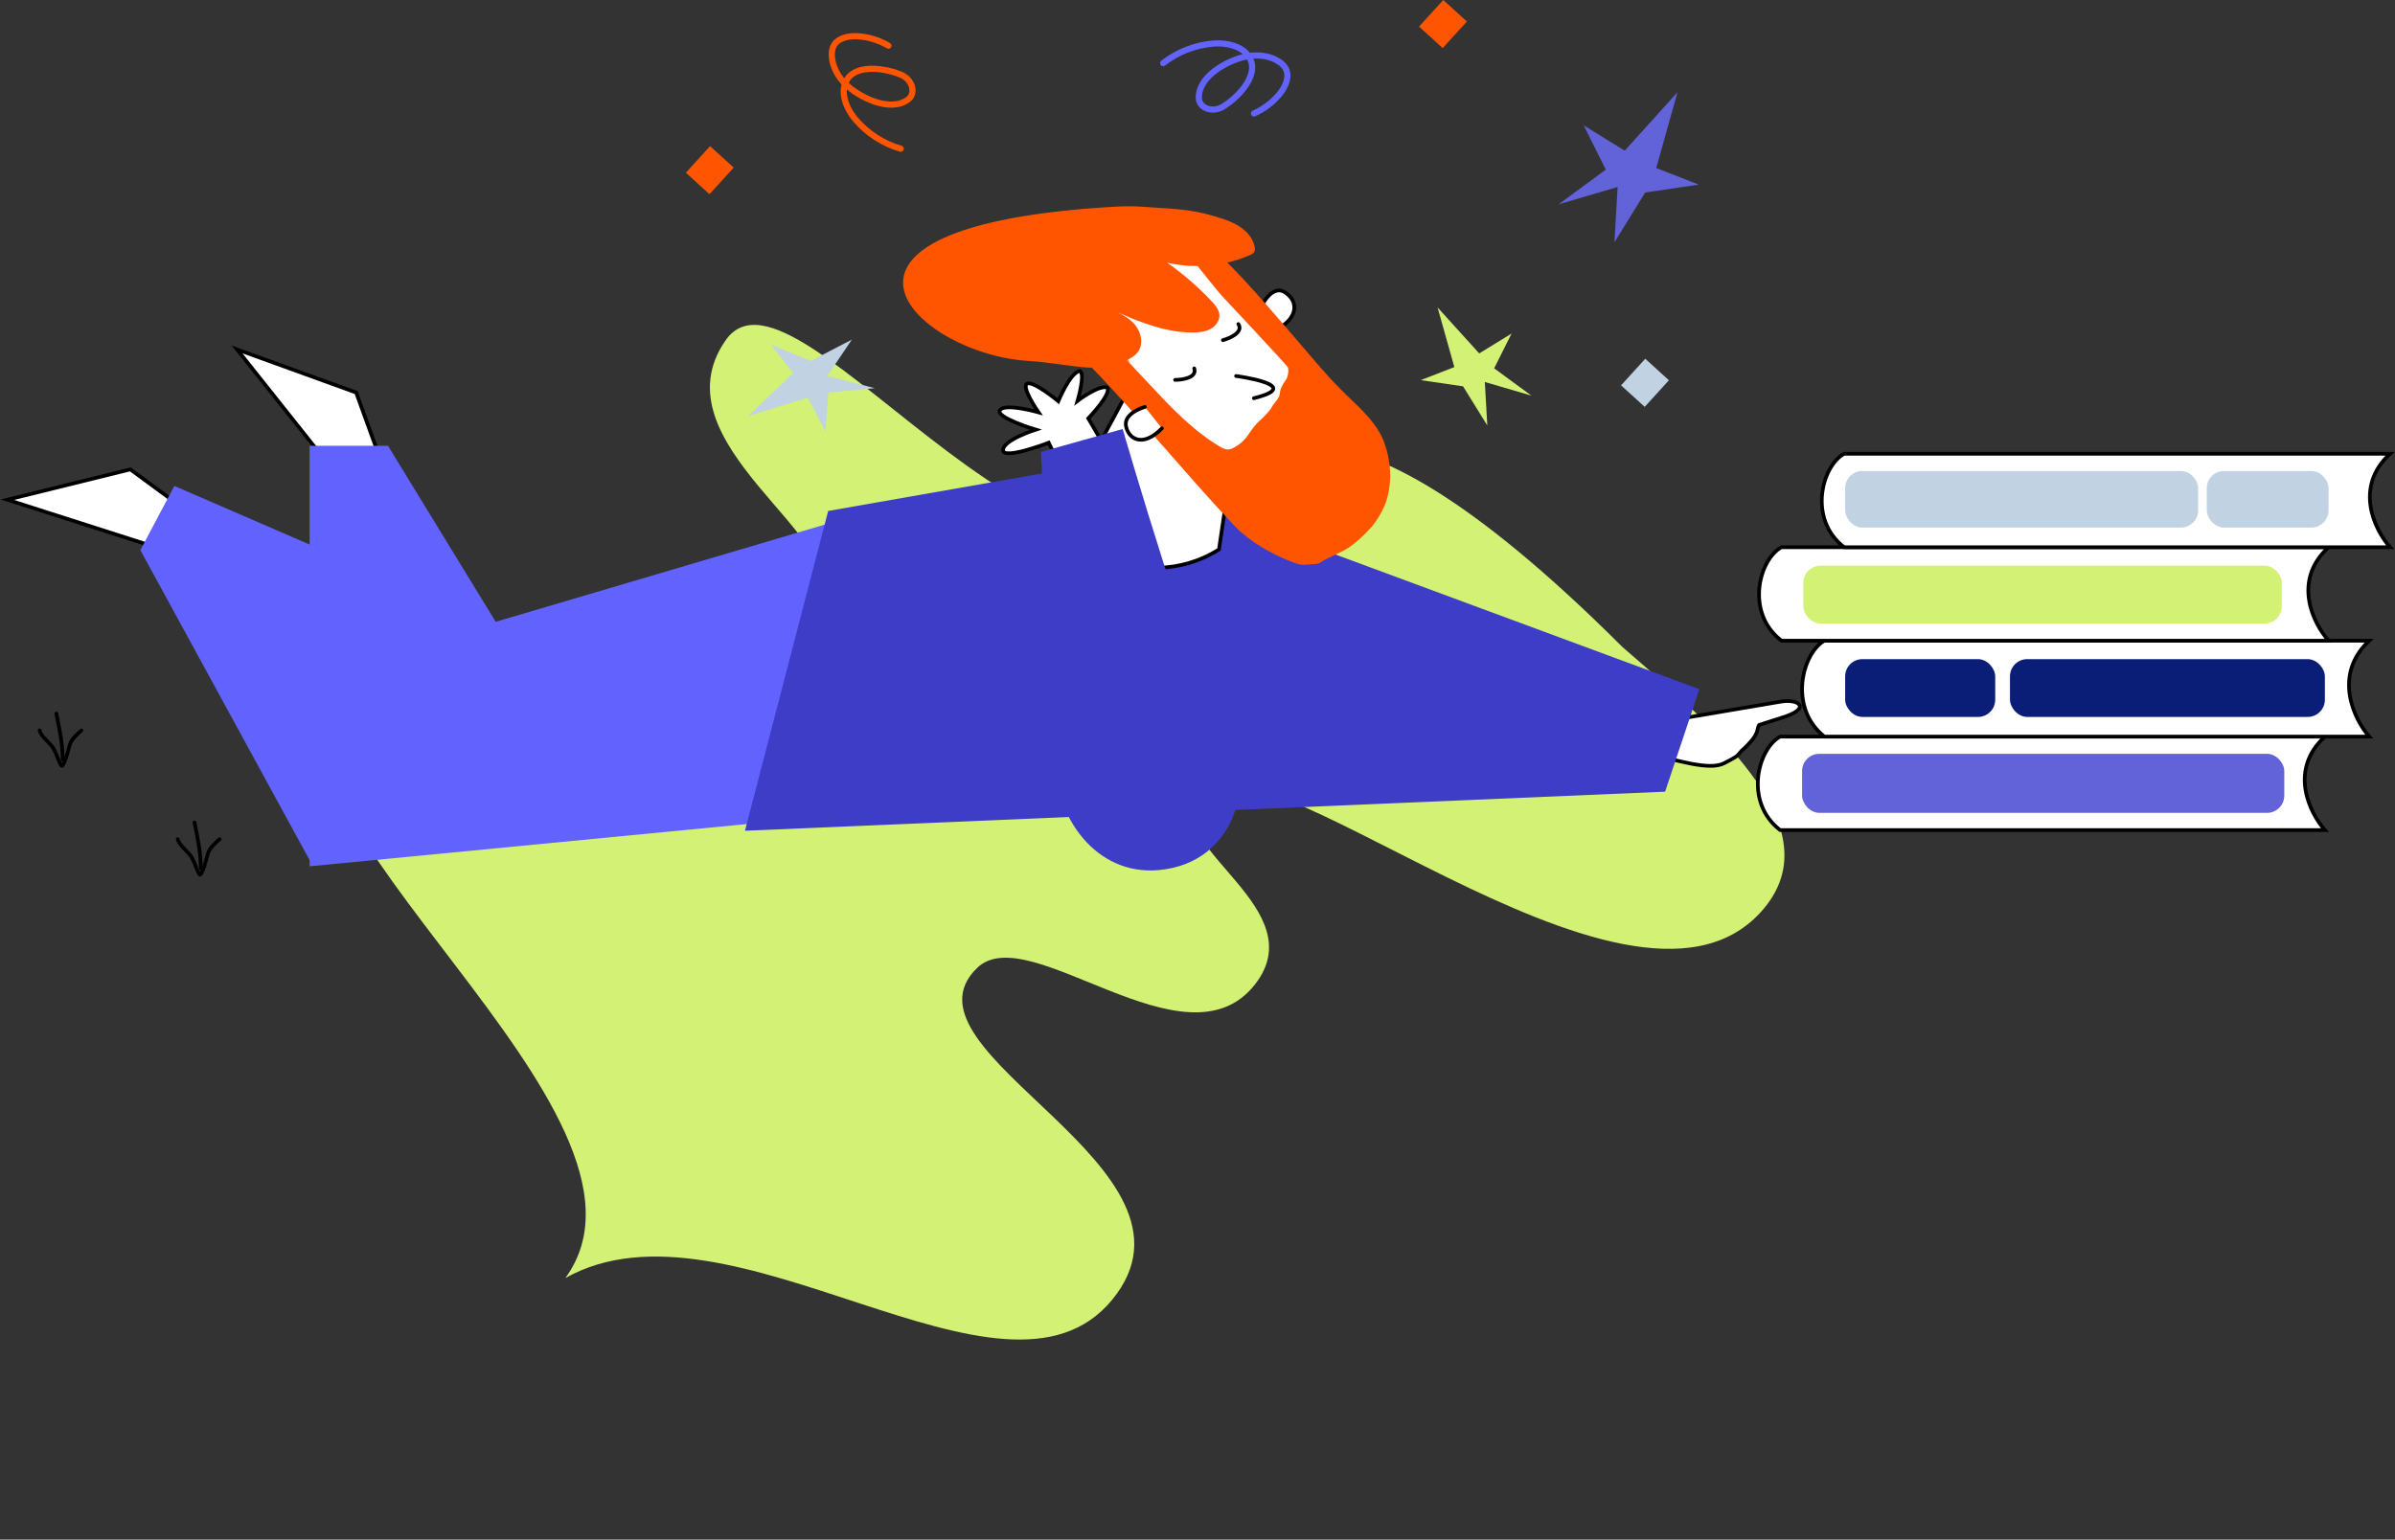
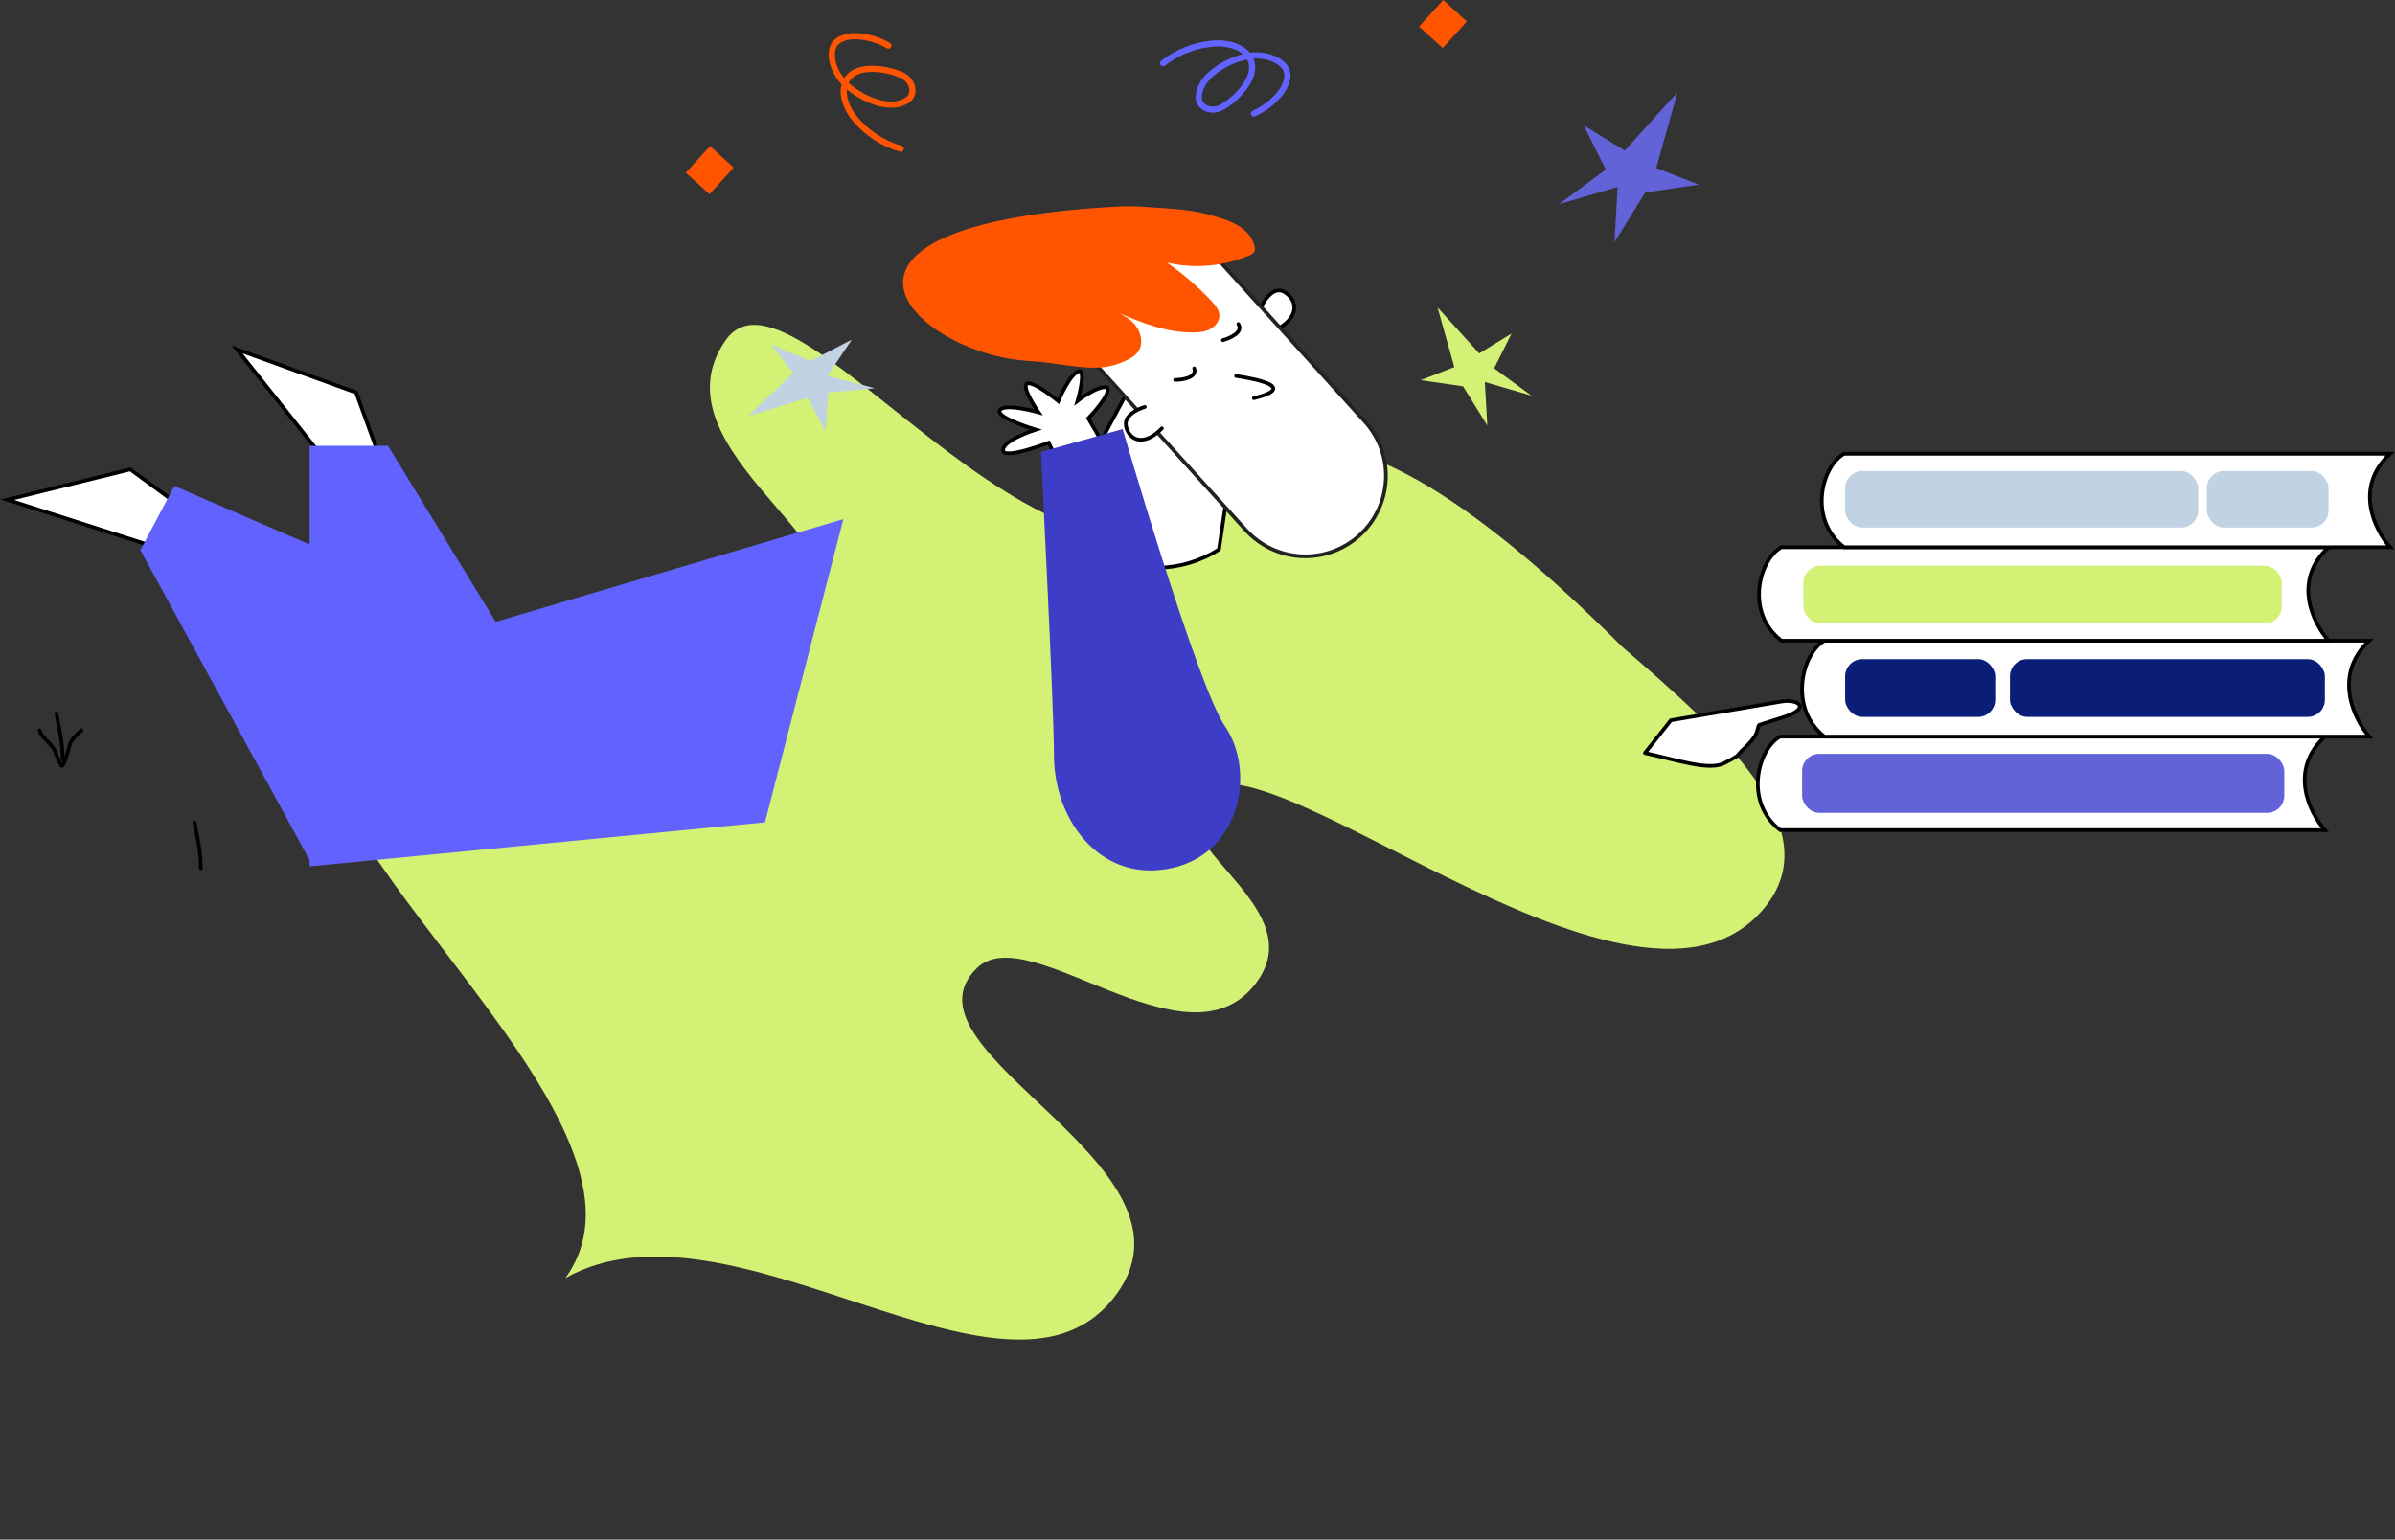
<svg xmlns="http://www.w3.org/2000/svg" width="1947" height="1252" viewBox="0 0 1947 1252" fill="none">
  <rect x="0" y="0" width="1947" height="1252" fill="#333333" stroke="none" />
  <path d="M1318.82 526.011C1401.57 597.495 1490.84 676.53 1431.28 741.849C1322.19 861.517 1012.43 576.682 972.163 649.345C949.244 690.696 1068.22 739.6 1020.06 800.73C963.628 872.317 836.323 746.508 794.385 787.069C723.034 856.096 992.307 949.519 904.15 1056.93C815.992 1164.33 594.29 963.683 459.571 1039.32C557.728 904.812 184.544 657.699 275.072 553.567C346.483 471.391 603.551 592.412 665.637 486.982C694.035 438.755 531.485 360.628 589.882 276.737C648.279 192.846 871.055 563.937 1017.93 392.969C1023.11 386.956 1069.14 276.737 1318.82 526.011Z" fill="#D2F175" />
  <path d="M308.861 372.584L289.517 319.213L192.722 284.171L279.309 393.056L308.861 372.584Z" fill="white" stroke="black" stroke-width="3" />
  <path d="M151.681 415.327L105.942 381.702L5.994 406.353L138.486 448.768L151.681 415.327Z" fill="white" stroke="black" stroke-width="3" />
  <path d="M402.973 505.642L685.589 422.132L621.901 668.686L251.714 704.476V362.481H315.402L402.973 505.642Z" fill="#6262FF" />
  <path d="M1447.82 570.528L1358.31 585.733L1337.25 612.341C1364.46 618.254 1389.36 626.94 1401.75 620.576C1411.62 615.508 1412.28 614.875 1414.26 612.341C1417.13 608.651 1416.89 610.44 1423.47 602.838C1430.05 595.236 1428.08 592.701 1430.05 589.534L1447.82 583.832C1473.49 576.23 1462.3 567.994 1447.82 570.528Z" fill="white" stroke="black" stroke-width="3" stroke-linejoin="round" />
  <path d="M253.573 702.902L114.107 447.376L141.73 395.148L534.172 565.205L253.573 702.902Z" fill="#6262FF" />
-   <path d="M1381.49 560.419L1353.64 643.791L605.62 675.552L673.26 415.51L888.116 377.794L1381.49 560.419Z" fill="#3D3DC7" />
  <path d="M925.033 302.843L855.236 432.643C855.236 432.643 926.559 487.3 990.938 446.838L1011.04 311.436L925.033 302.843Z" fill="white" stroke="black" stroke-width="3" stroke-linecap="round" stroke-linejoin="round" />
  <path d="M907.7 379.7L869.207 394.78L852.545 360.017C852.545 360.017 815.447 374.31 815.436 366.052C815.425 357.793 841.998 349.379 841.998 349.379C841.998 349.379 808.847 339.436 812.89 333.506C816.933 327.576 844.233 335.272 844.233 335.272C844.233 335.272 830.012 314.759 834.919 312.017C839.826 309.276 860.358 326.263 860.358 326.263C860.358 326.263 870.068 302.476 877.943 301.748C882.461 303.788 875.988 325.978 875.988 325.978C875.988 325.978 892.89 313.014 900.108 315.075C903.955 320.267 884.71 340.207 884.71 340.207L907.7 379.7Z" fill="white" stroke="black" stroke-width="3" stroke-miterlimit="10" />
  <path d="M1025.12 249.756C1025.12 249.756 1033.86 230.445 1044.89 237.896C1055.91 245.348 1054.59 258.051 1040.14 266.608" fill="white" />
  <path d="M1025.12 249.756C1025.12 249.756 1033.86 230.445 1044.89 237.896C1055.91 245.348 1054.59 258.051 1040.14 266.608" stroke="black" stroke-width="3" stroke-miterlimit="10" />
  <path d="M900.015 187.853L879.078 206.815C868.984 215.956 862.933 228.732 862.254 242.33C861.576 255.929 866.327 269.237 875.462 279.327L1012.69 430.909C1024.35 443.768 1040.63 451.469 1057.97 452.317C1075.3 453.166 1092.27 447.093 1105.13 435.434V435.434C1118 423.779 1125.72 407.49 1126.58 390.152C1127.45 372.814 1121.39 355.846 1109.74 342.981L972.508 191.399C963.374 181.309 950.603 175.264 937.007 174.593C923.41 173.923 910.101 178.682 900.007 187.823L900.015 187.853Z" fill="white" stroke="#222221" stroke-width="3" stroke-miterlimit="10" />
  <path d="M907.746 168.004C915.128 167.601 922.528 167.662 929.902 168.186C954.465 169.913 967.57 170.032 986.46 175.597C996.588 178.596 1006.92 181.676 1014.48 189.947C1017.16 192.896 1019.03 196.497 1019.9 200.393C1020.24 201.944 1020.36 203.662 1019.53 205.013C1018.76 206.254 1017.35 206.938 1016.02 207.505C994.8 216.668 971.21 218.794 948.711 213.572C961.893 222.734 974.061 233.275 985.007 245.018C987.936 248.124 990.947 251.633 991.282 255.9C991.655 260.625 988.413 265.098 984.254 267.426C980.094 269.755 975.21 270.28 970.458 270.354C948.869 270.698 928.282 262.638 908.41 253.931C913.757 256.458 918.827 259.507 922.605 263.985C927.851 270.211 929.796 279.994 924.855 286.472C922.46 289.617 918.852 291.566 915.293 293.279C891.354 304.804 871.773 295.844 835.231 293.443C744.177 287.472 633.546 183.267 907.746 168.004Z" fill="#FF5500" />
-   <path d="M904.059 280.038L934.16 312.219C951.715 331.005 969.588 350.057 991.681 363.162C993.695 364.354 995.854 365.531 998.195 365.521C1000.54 365.512 1002.88 364.213 1004.96 362.918C1015.69 356.257 1015.37 349.527 1024.94 341.286C1026.91 339.589 1032.54 333.843 1033.62 331.472C1035.1 328.217 1040.01 324.119 1040.31 320.534C1040.67 316.313 1042.46 312.901 1044.96 309.493C1047.01 306.701 1047.81 302.182 1047.03 298.837C1046.7 297.403 993.55 240.94 992.616 239.807C969.864 212.245 940.366 177.421 983.298 200.005C1006.66 220.042 1035.63 254.958 1055.76 278.241C1069.08 293.666 1080.34 307.586 1095.08 321.671C1106.38 332.476 1119.4 344.387 1124.97 359.006C1130.71 374.093 1131.94 391.32 1127.19 406.755C1124.95 414.055 1119.8 422.891 1114.83 428.684C1110.58 433.644 1102.07 441.642 1096.6 445.202C1088.91 450.207 1081.14 452.379 1073.48 457.406C1070.75 459.185 1065.72 458.598 1062.5 459.165C1058.96 459.783 1055.34 458.801 1051.96 457.551C1034.69 451.156 1015.9 440.711 1003.28 427.304C961.895 383.391 922.358 334.066 879.98 291.113C877.205 288.296 883.456 281.843 884.371 277.99C885.125 274.779 888.58 272.753 891.887 272.722C895.194 272.691 898.3 274.202 901.083 275.959C908.524 280.678 914.571 287.297 918.601 295.133" fill="#FF5500" />
  <path d="M1004.87 305.756C1004.87 305.756 1062.06 313.325 1019.31 323.801" stroke="black" stroke-width="3" stroke-linecap="round" stroke-linejoin="round" />
  <path d="M930.706 330.897C930.706 330.897 913.474 335.726 915.328 346.287C917.182 356.847 928.8 364.484 944.57 348.314" fill="white" />
  <path d="M930.706 330.897C930.706 330.897 913.474 335.726 915.328 346.287C917.182 356.847 928.8 364.484 944.57 348.314" stroke="black" stroke-width="3" stroke-linecap="round" stroke-linejoin="round" />
  <path d="M955.285 308.906C961.508 308.906 973.331 307.039 970.842 299.572" stroke="black" stroke-width="3" stroke-linecap="round" />
  <path d="M994.143 276.609C1000.15 274.971 1011.06 270.056 1006.69 263.508" stroke="black" stroke-width="3" stroke-linecap="round" />
  <path d="M912.664 348.88L846.183 367.51C846.183 367.51 856.809 574.241 856.809 613.848C856.809 664.768 891.096 712.028 941.819 707.552C1007.51 701.756 1022.23 629.14 995.902 590.663C973.019 557.221 912.664 348.88 912.664 348.88Z" fill="#3D3DC7" />
-   <path d="M144.522 682.355C145.668 687.807 153.268 692.497 156.088 697.596C158.476 701.914 159.55 706.899 162.093 710.932C164.03 714.004 168.496 695.789 168.988 694.209C170.552 689.184 174.804 685.923 178.552 682.355" stroke="black" stroke-width="3" stroke-linecap="round" />
  <path d="M158.134 668.744C160.642 681.971 163.239 692.609 163.239 706.176" stroke="black" stroke-width="3" stroke-linecap="round" />
  <path d="M32.225 593.88C33.371 599.332 40.971 604.022 43.791 609.121C46.178 613.439 47.253 618.424 49.796 622.457C51.733 625.529 56.199 607.313 56.691 605.734C58.255 600.709 62.506 597.448 66.254 593.88" stroke="black" stroke-width="3" stroke-linecap="round" />
  <path d="M45.837 580.269C48.345 593.496 50.942 604.133 50.942 617.701" stroke="black" stroke-width="3" stroke-linecap="round" />
  <path d="M1447.12 675C1417.42 651.938 1429.22 608.828 1447.12 599H1890C1860.3 626.255 1877.62 661.023 1890 675H1447.12Z" fill="white" stroke="black" stroke-width="3" />
  <path d="M1483.12 599C1453.42 575.331 1465.22 531.086 1483.12 521H1926C1896.3 548.972 1913.62 584.655 1926 599H1483.12Z" fill="white" stroke="black" stroke-width="3" />
  <path d="M1448.2 521C1418.37 497.938 1430.22 454.828 1448.2 445H1893C1863.17 472.255 1880.57 507.023 1893 521H1448.2Z" fill="white" stroke="black" stroke-width="3" />
  <path d="M1499.16 445C1469.39 421.938 1481.22 378.828 1499.16 369H1943C1913.23 396.255 1930.6 431.023 1943 445H1499.16Z" fill="white" stroke="black" stroke-width="3" />
  <rect x="1465" y="613" width="392" height="48" rx="14" fill="#6262D9" />
  <rect x="1500" y="536" width="122" height="47" rx="14" fill="#0A1E78" />
  <rect x="1500" y="383" width="287" height="46" rx="14" fill="#C1D3E3" />
  <rect x="1794" y="383" width="99" height="46" rx="14" fill="#C1D3E3" />
  <rect x="1634" y="536" width="256" height="47" rx="14" fill="#0A1E78" />
  <rect x="1466" y="460" width="389" height="47" rx="14" fill="#D2F175" />
  <path d="M1315.03 152.052L1312.47 197L1337.45 156.545L1381 150.127L1346.42 136.642L1363.71 75L1320.8 122.515L1287.49 101.97L1305.42 137.925L1267 166.179L1315.03 152.052Z" fill="#6262D9" />
  <path d="M1207.08 310.631L1209.1 346L1189.38 314.167L1155 309.116L1182.3 298.505L1168.65 250L1202.53 287.389L1228.82 271.222L1214.66 299.515L1245 321.747L1207.08 310.631Z" fill="#D2F175" />
  <path d="M672.557 305.719L692.504 276.172L659.031 293.534L626.617 280.169L644.835 303.428L608.046 338.337L656.657 323.474L671.14 351.016L673.418 319.245L711.16 315.663L672.557 305.719Z" fill="#C1D3E3" />
  <path d="M945.585 51.338C957.35 42.17 971.52 36.639 986.352 35.424C998.611 34.436 1013.38 38.33 1017.18 50.016C1021.63 63.76 1005.17 80.191 994.383 86.607C990.984 88.798 986.869 89.572 982.919 88.764C978.709 87.99 974.767 84.488 974.58 80.161C973.77 61.769 998.719 48.577 1014.01 45.762C1022.78 44.153 1032.28 45.236 1039.72 50.134C1041.93 51.49 1043.78 53.355 1045.12 55.574C1048.74 62.103 1045.13 70.337 1040.45 76.174C1034.8 83.122 1027.59 88.634 1019.42 92.26" stroke="#6262FF" stroke-width="5" stroke-miterlimit="10" stroke-linecap="round" />
  <path d="M732.23 120.951C717.913 116.765 705.141 108.502 695.484 97.18C687.516 87.811 682.04 73.551 689.301 63.639C697.849 51.993 720.803 55.74 732.315 60.742C736.079 62.218 739.113 65.104 740.767 68.781C742.6 72.65 742.063 77.895 738.662 80.576C724.214 91.986 698.926 79.457 687.703 68.698C681.268 62.519 676.592 54.179 676.217 45.279C676.027 42.697 676.459 40.106 677.477 37.723C680.654 30.965 689.448 29.085 696.917 29.465C705.857 29.987 714.544 32.612 722.264 37.125" stroke="#FF5500" stroke-width="5" stroke-miterlimit="10" stroke-linecap="round" />
  <path d="M1192.5 17.483L1173.28 0L1153.61 21.624L1172.83 39.107L1192.5 17.483Z" fill="#FF5500" />
  <path d="M596.456 136.304L577.236 118.822L557.567 140.445L576.787 157.928L596.456 136.304Z" fill="#FF5500" />
-   <path d="M1356.72 309.223L1337.5 291.74L1317.83 313.364L1337.05 330.847L1356.72 309.223Z" fill="#C1D3E3" />
</svg>